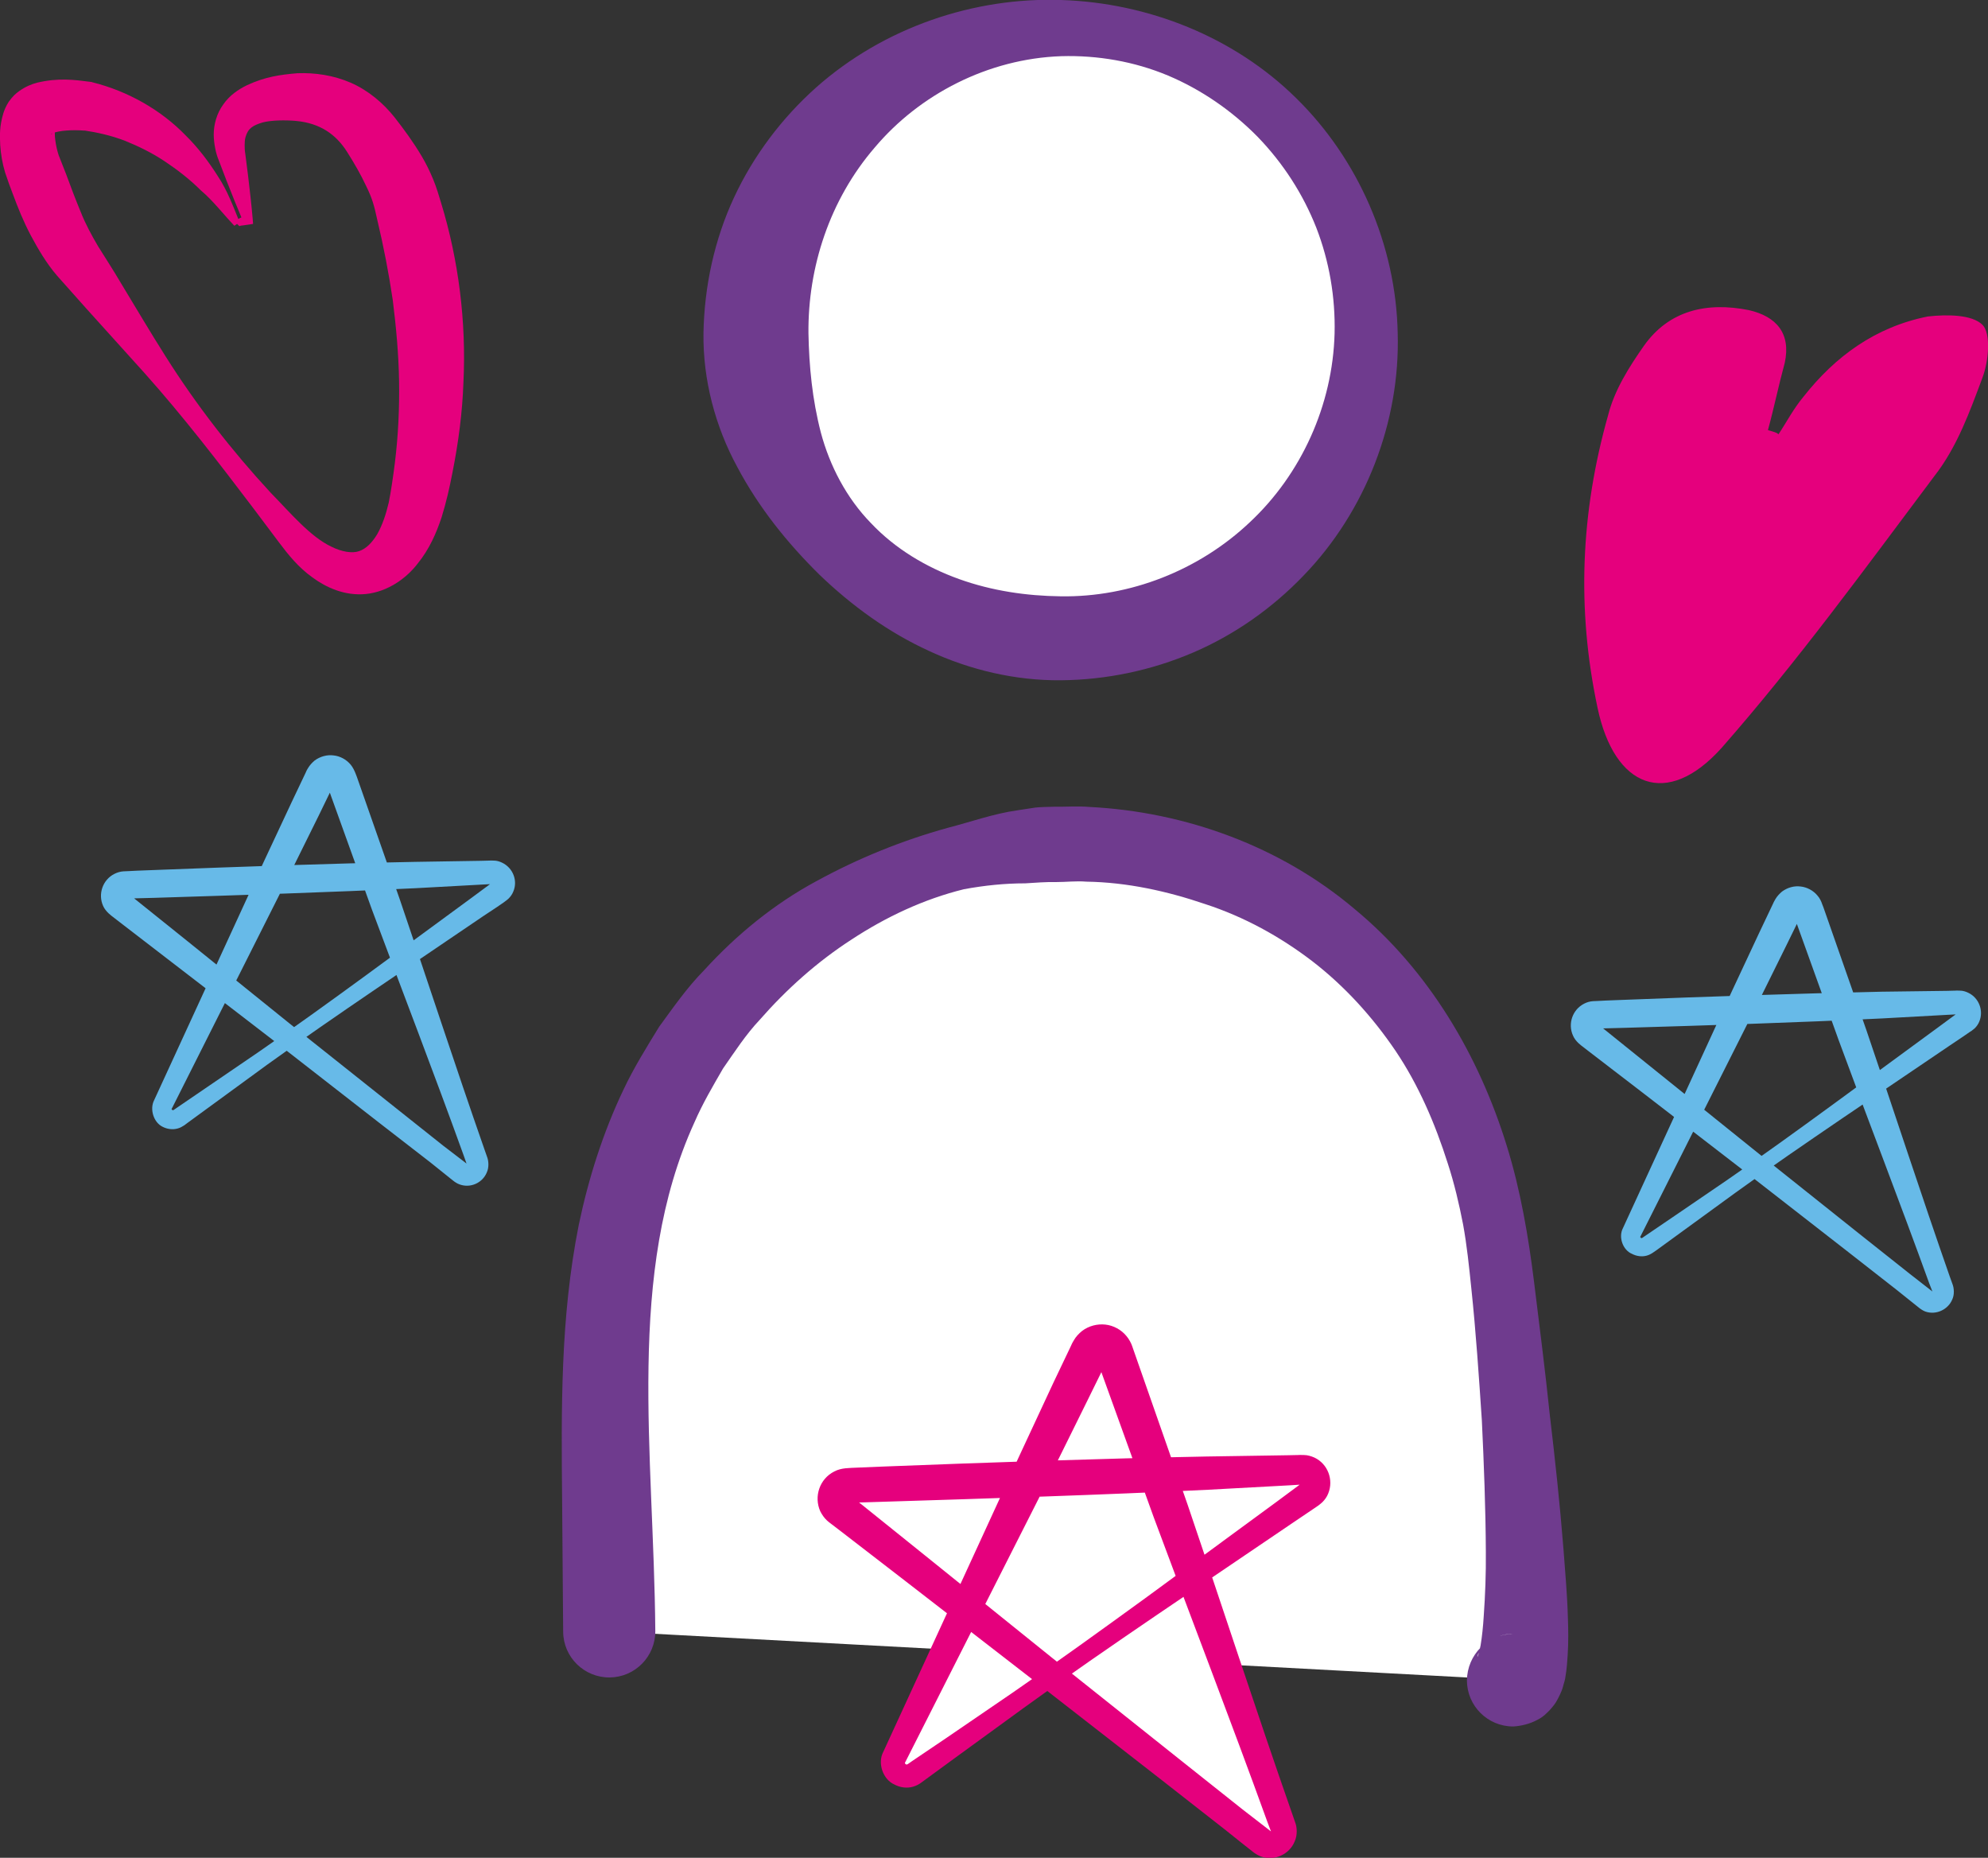
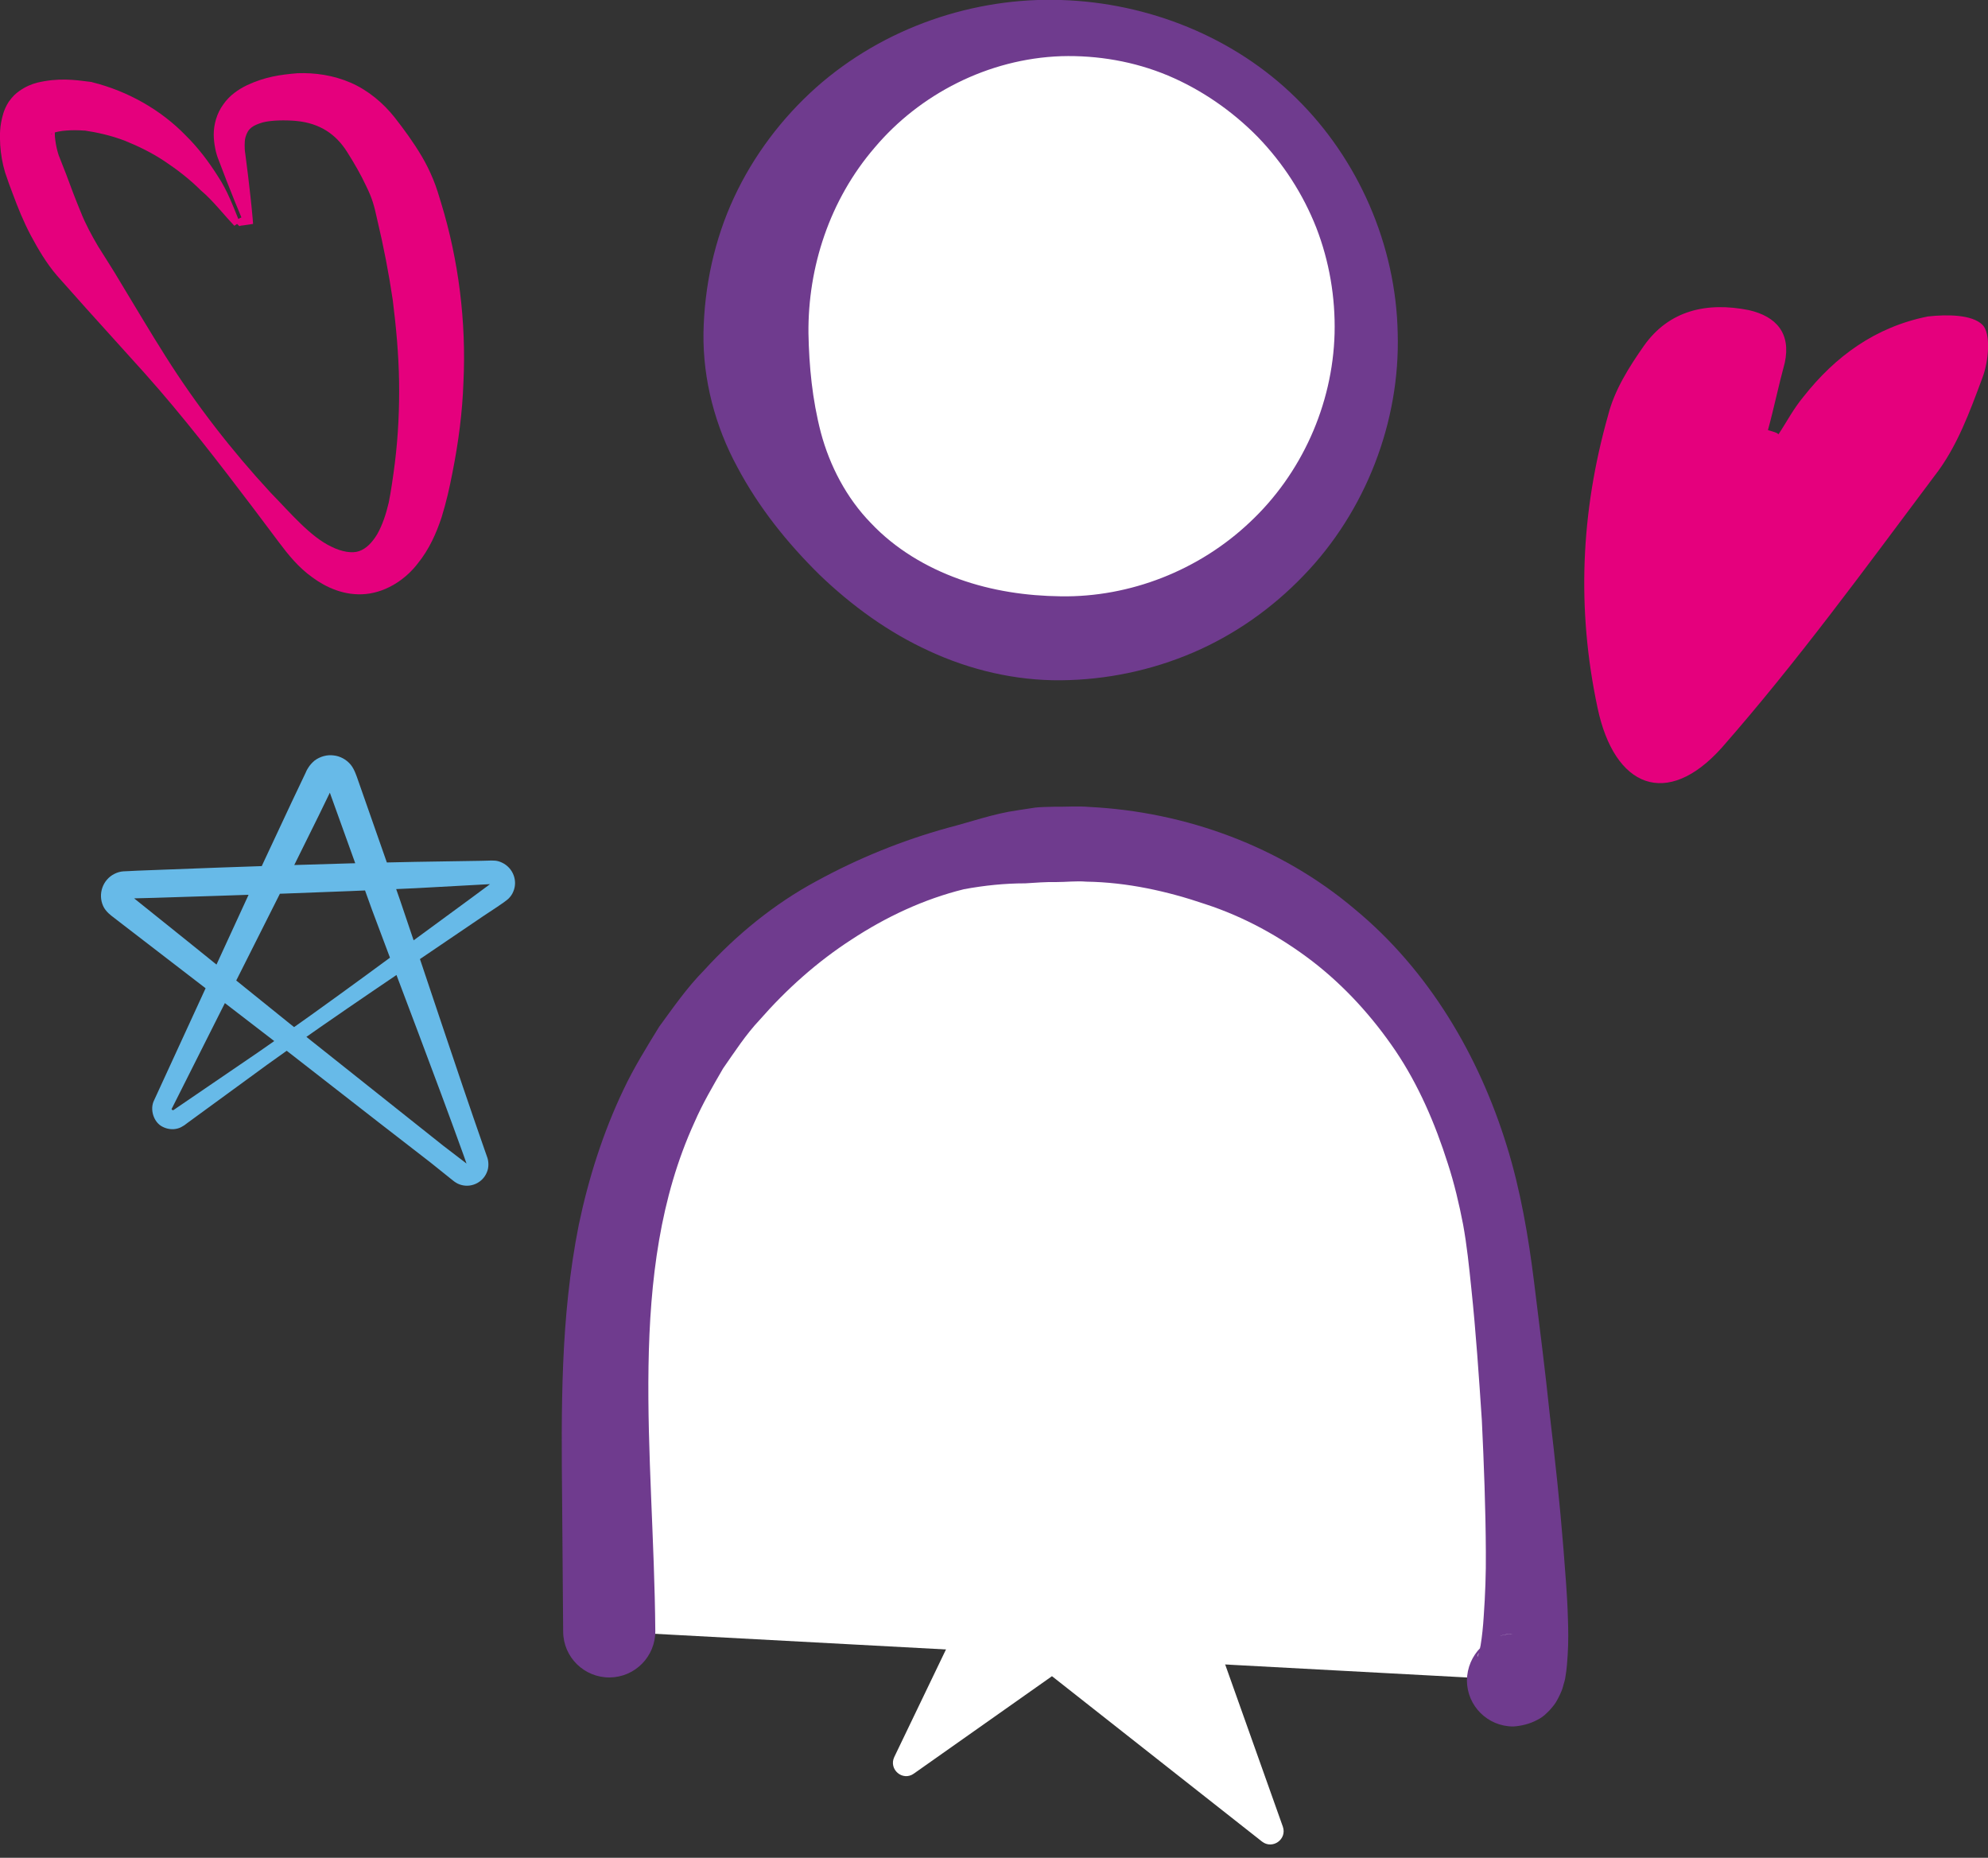
<svg xmlns="http://www.w3.org/2000/svg" version="1.1" x="0px" y="0px" width="94.5px" height="88.29px" viewBox="0 0 94.5 88.29" style="enable-background:new 0 0 94.5 88.29;" xml:space="preserve">
  <rect x="0" y="0" width="94.5" height="88.29" fill="#333333" stroke="none" />
  <style type="text/css">
    .st0{fill:#FFFFFF;}
    .st1{fill:#6F3B8E;}
    .st2{fill:#E5007D;}
    .st3{fill:#67BAE8;}
</style>
  <defs>
</defs>
  <g>
    <g>
      <g>
        <circle class="st0" cx="50.44" cy="15.84" r="14.5" />
        <path class="st1" d="M66.44,15.84c0.12,4.19-1.51,8.45-4.48,11.52c-1.48,1.54-3.26,2.8-5.24,3.65c-1.98,0.85-4.13,1.3-6.29,1.32                 c-2.16,0.02-4.32-0.49-6.26-1.39c-1.95-0.89-3.69-2.16-5.22-3.63c-1.51-1.49-2.87-3.17-3.9-5.11c-1.05-1.93-1.64-4.15-1.61-6.37                 c0.04-2.22,0.52-4.44,1.45-6.44c0.93-2,2.28-3.78,3.89-5.22c3.24-2.88,7.53-4.31,11.66-4.17c4.13,0.13,8.22,1.75,11.17,4.66                 C64.57,7.56,66.36,11.65,66.44,15.84z M63.44,15.84c0.04-1.71-0.25-3.42-0.87-5.02c-0.63-1.6-1.58-3.07-2.79-4.32                 c-1.21-1.23-2.67-2.24-4.26-2.91c-1.6-0.67-3.35-0.97-5.07-0.92C46.96,2.79,43.71,4.49,41.59,7c-2.16,2.5-3.19,5.71-3.16,8.84                 c0.03,1.57,0.18,3.14,0.59,4.72c0.42,1.57,1.21,3.1,2.38,4.3c1.15,1.22,2.63,2.1,4.19,2.66c1.56,0.56,3.2,0.8,4.84,0.82                 c3.28,0.05,6.56-1.23,8.98-3.52C61.85,22.54,63.35,19.26,63.44,15.84z" />
      </g>
      <g>
        <path class="st0" d="M71.94,79.84c1.32,0,0.19-13.05-0.64-19.94c-0.93-7.72-4.75-14.74-12.12-18.03                 c-10.03-4.48-22.19-0.1-27.29,9.56c-3.31,6.28-3.21,12.74-3.05,19.62c0.01,0.39,0.1,4.01,0.13,6.48" />
        <path class="st1" d="M71.93,77.65c-0.3-0.01-0.65,0.07-0.93,0.23c-0.07,0.04-0.14,0.09-0.19,0.12l-0.09,0.06                 c-0.06,0.05-0.12,0.1-0.17,0.15c-0.05,0.06-0.1,0.12-0.15,0.18l-0.08,0.12c-0.02,0.04-0.04,0.07-0.06,0.11                 c-0.04,0.11-0.03,0.1-0.03,0.1c0,0,0.01,0.02,0.02-0.02c0.04-0.1,0.09-0.29,0.13-0.5c0.07-0.42,0.12-0.91,0.15-1.4                 c0.07-0.99,0.11-2.02,0.1-3.05c-0.01-2.07-0.09-4.16-0.19-6.25c-0.14-2.09-0.28-4.18-0.5-6.27c-0.11-1.06-0.21-2.04-0.39-3.03                 c-0.19-0.98-0.42-1.96-0.73-2.91c-0.6-1.89-1.39-3.73-2.49-5.36c-1.1-1.62-2.42-3.07-3.95-4.25c-1.53-1.17-3.24-2.11-5.08-2.71                 c-1.82-0.62-3.72-1.04-5.66-1.07c-0.48-0.04-0.96,0.02-1.45,0.02c-0.48-0.01-0.96,0.03-1.45,0.06c-0.97,0-1.95,0.1-2.92,0.28                 c-1.91,0.47-3.71,1.32-5.34,2.39c-1.64,1.06-3.1,2.37-4.37,3.82c-0.66,0.7-1.19,1.52-1.74,2.31c-0.48,0.83-0.97,1.66-1.36,2.56                 c-3.27,7.16-1.93,15.67-1.86,24.16l0,0.01c0.01,1.21-0.96,2.2-2.17,2.21c-1.21,0.01-2.2-0.96-2.21-2.17v0l-0.05-6.3                 c-0.02-2.11-0.04-4.26,0.05-6.43c0.09-2.18,0.3-4.39,0.74-6.6c0.46-2.2,1.15-4.39,2.13-6.44c0.48-1.02,1.09-2,1.69-2.98                 c0.68-0.93,1.33-1.87,2.14-2.69c1.54-1.69,3.33-3.15,5.33-4.23c1.99-1.09,4.09-1.94,6.26-2.54c1.09-0.28,2.17-0.67,3.3-0.83                 l0.85-0.13c0.28-0.03,0.57-0.03,0.86-0.04c0.57,0.01,1.15-0.04,1.72,0.01c4.57,0.23,9.09,1.88,12.6,4.85                 c3.55,2.93,5.92,7,7.23,11.24c0.66,2.11,1.04,4.37,1.3,6.47c0.26,2.11,0.53,4.21,0.75,6.33c0.25,2.11,0.48,4.23,0.65,6.38                 c0.08,1.08,0.18,2.15,0.21,3.27c0.02,0.56,0.03,1.13-0.01,1.76c-0.02,0.31-0.04,0.65-0.11,1.06c-0.01,0.09-0.05,0.24-0.09,0.36                 c-0.03,0.12-0.06,0.24-0.17,0.47c-0.05,0.1-0.09,0.19-0.15,0.29l-0.04,0.07l-0.09,0.13c-0.07,0.09-0.14,0.17-0.21,0.25                 c-0.08,0.08-0.16,0.16-0.24,0.23l-0.13,0.1c-0.06,0.04-0.15,0.1-0.24,0.14c-0.34,0.18-0.75,0.28-1.12,0.3                 c-1.21,0-2.19-0.97-2.2-2.18C69.74,78.64,70.72,77.66,71.93,77.65z" />
      </g>
    </g>
    <g>
      <path class="st0" d="M42.51,83.5l9.28-19.3c0.24-0.51,0.98-0.47,1.17,0.06l8.02,22.55c0.21,0.6-0.49,1.1-0.99,0.71l-20.07-15.8             c-0.46-0.37-0.22-1.11,0.37-1.13l21.61-0.74c0.63-0.02,0.9,0.79,0.39,1.15L43.44,84.29C42.91,84.67,42.23,84.09,42.51,83.5z" />
-       <path class="st2" d="M41.99,83.25l6.45-14.03l1.63-3.5l0.83-1.74l0.05-0.11l0.03-0.06l0.07-0.12c0.09-0.16,0.23-0.31,0.39-0.44             c0.32-0.24,0.72-0.34,1.1-0.3c0.38,0.04,0.76,0.24,1.01,0.55c0.12,0.14,0.23,0.35,0.27,0.48l0.08,0.23l2.55,7.29             c1.66,4.87,3.25,9.77,4.95,14.63l0.16,0.46c0.1,0.24,0.12,0.63-0.02,0.93c-0.25,0.61-0.96,0.94-1.6,0.71             c-0.14-0.05-0.31-0.16-0.38-0.22l-0.19-0.15l-0.38-0.3l-0.75-0.6l-3.04-2.38l-6.09-4.74L43,75.11l-3.06-2.36l-0.38-0.29             c-0.08-0.07-0.08-0.05-0.25-0.2c-0.13-0.12-0.24-0.28-0.32-0.44c-0.31-0.7-0.03-1.54,0.67-1.89c0.17-0.09,0.35-0.13,0.53-0.15             l0.28-0.02l0.48-0.02l0.96-0.04c5.14-0.2,10.29-0.38,15.44-0.48l3.86-0.06l0.48-0.01c0.11,0,0.1-0.01,0.3,0             c0.16,0,0.33,0.05,0.49,0.12c0.64,0.3,0.92,1.06,0.66,1.7c-0.06,0.16-0.16,0.3-0.28,0.42c-0.06,0.06-0.12,0.1-0.18,0.15l-0.1,0.07             l-0.4,0.27l-0.8,0.54l-6.39,4.33c-2.13,1.45-4.25,2.91-6.33,4.42l-3.12,2.27l-1.56,1.14l-0.19,0.14             c-0.09,0.07-0.24,0.15-0.38,0.19c-0.3,0.09-0.63,0.04-0.89-0.1C41.97,84.57,41.7,83.79,41.99,83.25z M43.03,83.75             c-0.02,0.04-0.03,0.04,0.02,0.09c0.02,0.01,0.03,0.02,0.05,0.02c0.01-0.01,0.01,0,0.05-0.02l0.2-0.14l1.6-1.08l3.19-2.18             c2.12-1.46,4.21-2.97,6.29-4.48l6.23-4.57l1.24-0.92c-0.01,0.04-0.03,0.03,0.02,0.07c0.01,0.01,0.02,0.01,0.02,0.01             c0.03,0-0.13,0.01-0.18,0.01l-0.48,0.03l-3.86,0.21c-5.14,0.25-10.29,0.41-15.43,0.57l-0.96,0.03l-0.48,0.01l-0.2,0.01             c0.02,0,0.04-0.01,0.07-0.02c0.1-0.07,0.12-0.13,0.08-0.24c-0.02-0.05-0.1-0.1,0.09,0.05l0.38,0.3l3.01,2.42l6.01,4.84l6.04,4.81             l3.02,2.4l1.37,1.06c-0.03,0,0.01-0.01,0-0.01c-0.01,0,0,0.04-0.01-0.01l-0.17-0.45c-1.75-4.84-3.61-9.64-5.4-14.47l-2.62-7.26             l-0.08-0.23c-0.01-0.03,0.02,0.04,0.04,0.06c0.05,0.06,0.13,0.1,0.19,0.1c0.06,0,0.13-0.01,0.19-0.06             c0.03-0.02,0.06-0.06,0.07-0.08l0.01-0.02l-0.02,0.05l-0.05,0.11l-0.85,1.73l-1.71,3.46L43.03,83.75z" />
    </g>
    <g>
-       <path class="st3" d="M77.15,58.36l5.16-11.22l1.31-2.8l0.66-1.39c0.04-0.08,0.02-0.06,0.12-0.23c0.08-0.13,0.19-0.25,0.31-0.35             c0.26-0.19,0.58-0.28,0.88-0.24c0.3,0.03,0.61,0.19,0.81,0.44c0.1,0.11,0.18,0.28,0.21,0.38l0.07,0.18l2.04,5.83             c1.33,3.9,2.6,7.81,3.96,11.7l0.13,0.36c0.08,0.2,0.1,0.51-0.01,0.74c-0.2,0.48-0.77,0.75-1.28,0.57             c-0.11-0.04-0.24-0.13-0.3-0.18l-0.15-0.12l-0.3-0.24l-0.6-0.48l-2.43-1.9l-4.87-3.79l-4.89-3.77l-2.45-1.88l-0.31-0.24             c-0.05-0.04-0.33-0.23-0.45-0.52c-0.25-0.56-0.02-1.23,0.53-1.51c0.13-0.07,0.28-0.11,0.42-0.12l0.23-0.01l0.39-0.02l0.77-0.03             c4.11-0.16,8.23-0.3,12.34-0.39l3.09-0.04l0.39-0.01c0.08,0,0.08-0.01,0.24,0c0.13,0,0.27,0.04,0.39,0.1             c0.51,0.24,0.74,0.85,0.53,1.36c-0.05,0.13-0.13,0.24-0.22,0.33c-0.05,0.04-0.1,0.08-0.15,0.12l-0.08,0.05l-0.32,0.22l-0.64,0.43             l-5.11,3.46c-1.7,1.16-3.4,2.32-5.07,3.53l-2.5,1.82l-1.25,0.91l-0.16,0.11c-0.07,0.05-0.19,0.12-0.3,0.15             c-0.24,0.07-0.5,0.03-0.71-0.08C77.14,59.41,76.92,58.79,77.15,58.36z M77.98,58.76c-0.02,0.03-0.02,0.03,0.02,0.07             c0.02,0.01,0.02,0.01,0.04,0.01c0.01,0,0.01,0,0.04-0.02l0.16-0.11l1.28-0.87l2.55-1.74c1.7-1.17,3.36-2.37,5.03-3.59l4.98-3.65             l0.99-0.73c-0.01,0.03-0.02,0.02,0.01,0.06c0.01,0.01,0.02,0.01,0.02,0.01c0.03,0-0.1,0.01-0.15,0.01l-0.39,0.02l-3.08,0.17             c-4.11,0.2-8.23,0.33-12.34,0.45l-0.77,0.02l-0.39,0.01l-0.16,0c0.01,0,0.03-0.01,0.05-0.02c0.08-0.05,0.1-0.11,0.06-0.19             c-0.15-0.16,0.21,0.16,0.37,0.28l2.41,1.94l4.81,3.87l4.83,3.85l2.42,1.92l1.09,0.85c-0.02,0,0-0.01,0-0.01c0,0,0,0.03-0.01-0.01             L91.71,61c-1.4-3.87-2.89-7.71-4.31-11.57l-2.09-5.81l-0.06-0.18c-0.01-0.02,0.01,0.03,0.03,0.05c0.04,0.05,0.1,0.08,0.15,0.08             c0.05,0,0.1-0.01,0.15-0.05c0.03-0.02,0.04-0.04,0.06-0.06c0.03-0.06-0.04,0.08-0.06,0.11l-0.68,1.39l-1.37,2.77L77.98,58.76z" />
-     </g>
+       </g>
    <g>
      <path class="st3" d="M7.33,52.28l5.21-11.33l1.32-2.82l0.67-1.41c0.04-0.08,0.02-0.07,0.12-0.23c0.08-0.13,0.19-0.25,0.31-0.35             c0.26-0.19,0.59-0.28,0.89-0.24c0.31,0.03,0.61,0.19,0.82,0.44c0.1,0.12,0.18,0.29,0.22,0.39l0.07,0.18l2.06,5.88             c1.34,3.93,2.63,7.89,4,11.81l0.13,0.37c0.08,0.2,0.1,0.51-0.01,0.75c-0.2,0.49-0.77,0.76-1.29,0.57             c-0.12-0.04-0.25-0.13-0.31-0.18l-0.15-0.12l-0.3-0.24l-0.61-0.49L18,53.34l-4.92-3.83l-4.94-3.8l-2.47-1.9l-0.31-0.24             c-0.05-0.04-0.34-0.24-0.46-0.52c-0.25-0.56-0.02-1.24,0.54-1.52c0.14-0.07,0.28-0.11,0.43-0.12l0.23-0.01l0.39-0.02l0.78-0.03             c4.15-0.16,8.31-0.31,12.46-0.39l3.12-0.05l0.39-0.01c0.09,0,0.08-0.01,0.24,0c0.13,0,0.27,0.04,0.39,0.1             c0.52,0.25,0.75,0.86,0.53,1.37c-0.05,0.13-0.13,0.24-0.23,0.34c-0.05,0.05-0.1,0.08-0.15,0.12l-0.08,0.06l-0.32,0.22l-0.65,0.43             l-5.16,3.5c-1.72,1.17-3.43,2.35-5.11,3.56l-2.52,1.84l-1.26,0.92l-0.16,0.12c-0.08,0.05-0.19,0.12-0.31,0.15             c-0.24,0.07-0.51,0.03-0.72-0.08C7.31,53.35,7.1,52.72,7.33,52.28z M8.17,52.68c-0.02,0.03-0.02,0.04,0.02,0.07             c0.02,0.01,0.02,0.01,0.04,0.01c0.01,0,0.01,0,0.04-0.02l0.16-0.11l1.29-0.88l2.58-1.76c1.71-1.18,3.4-2.4,5.07-3.62l5.03-3.69             l1-0.74c-0.01,0.03-0.02,0.02,0.01,0.06c0.01,0.01,0.02,0.01,0.02,0.01c0.03,0-0.1,0.01-0.15,0.01l-0.39,0.02l-3.11,0.17             c-4.15,0.2-8.3,0.33-12.46,0.46l-0.78,0.02l-0.39,0.01l-0.16,0c0.01,0,0.03-0.01,0.05-0.02c0.08-0.06,0.1-0.11,0.06-0.19             c-0.02-0.04-0.08-0.08,0.07,0.04l0.3,0.24l2.43,1.95l4.85,3.91l4.88,3.88l2.44,1.94l1.11,0.85c-0.02,0,0-0.01,0-0.01             c0,0,0,0.03-0.01-0.01l-0.13-0.37c-1.41-3.91-2.91-7.79-4.36-11.68l-2.11-5.86l-0.06-0.18c-0.01-0.02,0.01,0.03,0.03,0.05             c0.04,0.05,0.1,0.08,0.15,0.08c0.05,0,0.11-0.01,0.16-0.05c0.03-0.02,0.05-0.04,0.06-0.06c0.03-0.06-0.04,0.08-0.06,0.11             l-0.68,1.4l-1.38,2.79L8.17,52.68z" />
    </g>
    <g id="XMLID_5_">
      <g id="XMLID_6_">
        <path id="XMLID_7_" class="st2" d="M84.54,20.64c0.4-0.6,0.7-1.2,1.2-1.8c1.5-1.9,3.4-3.3,5.9-3.8c0.9-0.1,2.1-0.1,2.6,0.4                 c0.4,0.4,0.3,1.7,0,2.5c-0.6,1.6-1.2,3.3-2.3,4.7c-3.3,4.4-6.5,8.8-10.1,12.9c-2.6,2.9-5.1,1.9-5.9-1.9c-1-4.7-0.8-9.3,0.5-13.9                 c0.3-1.2,1-2.3,1.7-3.3c1.2-1.7,3-2.1,5-1.7c1.3,0.3,2,1.1,1.7,2.5c-0.3,1.1-0.5,2.1-0.8,3.2                 C84.34,20.54,84.44,20.54,84.54,20.64" />
      </g>
    </g>
    <g id="XMLID_1_">
      <g id="XMLID_2_">
        <g id="XMLID_3_">
          <path class="st2" d="M11.14,10.73c-0.56-0.59-1.02-1.2-1.59-1.68C9.01,8.51,8.42,8.06,7.82,7.66c-0.6-0.4-1.24-0.71-1.88-0.97                     c-0.65-0.25-1.32-0.4-2-0.5l0.1,0.02C3.46,6.16,2.81,6.2,2.51,6.33C2.44,6.36,2.4,6.39,2.44,6.38c0.01,0,0.03-0.01,0.03-0.02                     c0.03-0.02,0.08-0.08,0.1-0.11c0.04-0.06,0.05-0.08,0.05-0.08C2.61,6.18,2.59,6.44,2.63,6.67c0.03,0.24,0.09,0.5,0.16,0.71                     l0.35,0.89C3.37,8.9,3.6,9.5,3.84,10.08c0.23,0.58,0.52,1.11,0.82,1.62c0.33,0.53,0.74,1.16,1.08,1.74                     c0.71,1.17,1.41,2.36,2.14,3.51c1.46,2.31,3.14,4.47,4.99,6.47c0.94,0.96,1.87,2.08,2.88,2.56c0.5,0.25,1,0.33,1.33,0.21                     c0.33-0.12,0.6-0.39,0.85-0.8c0.24-0.42,0.42-0.95,0.55-1.51c0.11-0.54,0.21-1.25,0.29-1.88c0.16-1.29,0.22-2.59,0.2-3.88                     c-0.02-1.29-0.14-2.58-0.3-3.86c-0.19-1.28-0.43-2.53-0.74-3.83c-0.08-0.36-0.13-0.58-0.21-0.83c-0.08-0.25-0.19-0.51-0.32-0.77                     c-0.24-0.52-0.57-1.09-0.9-1.61c-0.53-0.84-1.29-1.36-2.4-1.47c-0.53-0.05-1.21-0.04-1.62,0.07c-0.45,0.14-0.69,0.27-0.81,0.7                     c-0.03,0.11-0.04,0.23-0.04,0.36c0,0.12,0,0.25,0.03,0.43l0.13,1.02c0.08,0.68,0.16,1.36,0.22,2.05l0.02,0.26l-0.18,0.03                     l-0.28,0.04c-0.09,0.01-0.14,0.01-0.19,0.04l-0.21-0.21c0.08-0.11,0.21-0.16,0.29-0.2l0.24-0.12l-0.15,0.29                     c-0.27-0.64-0.53-1.28-0.78-1.92l-0.37-0.97c-0.06-0.14-0.13-0.35-0.17-0.57c-0.04-0.21-0.07-0.43-0.07-0.66                     c0-0.46,0.14-1,0.45-1.42c0.3-0.44,0.72-0.72,1.13-0.92c0.86-0.4,1.57-0.5,2.4-0.57c0.82-0.03,1.7,0.09,2.53,0.45                     c0.83,0.36,1.55,0.97,2.09,1.65c0.46,0.59,0.88,1.16,1.29,1.85c0.2,0.34,0.38,0.7,0.54,1.09c0.16,0.38,0.29,0.83,0.38,1.13                     c0.83,2.71,1.2,5.65,1.06,8.52c-0.05,1.44-0.24,2.87-0.52,4.28c-0.14,0.72-0.28,1.36-0.52,2.14c-0.25,0.75-0.58,1.51-1.14,2.2                     c-0.53,0.69-1.41,1.33-2.45,1.44c-1.03,0.1-1.91-0.32-2.55-0.79c-0.66-0.47-1.15-1.08-1.57-1.64l-1.24-1.65                     c-1.66-2.19-3.33-4.36-5.16-6.41L4.1,14.66l-1.38-1.55c-0.51-0.59-0.9-1.26-1.25-1.91c-0.35-0.66-0.62-1.33-0.86-1.98L0.43,8.74                     L0.24,8.19c-0.13-0.44-0.2-0.86-0.23-1.3c-0.02-0.45-0.04-0.88,0.15-1.51c0.05-0.16,0.13-0.35,0.26-0.55                     C0.49,4.73,0.6,4.6,0.68,4.52c0.07-0.07,0.15-0.13,0.23-0.19C1.22,4.11,1.5,4,1.76,3.93C2.78,3.69,3.52,3.79,4.3,3.89L4.37,3.9                     l0.02,0.01c1.69,0.42,3.27,1.32,4.44,2.53c0.6,0.59,1.1,1.26,1.53,1.94c0.46,0.69,0.74,1.47,1.03,2.18L11.14,10.73z" />
        </g>
      </g>
    </g>
  </g>
</svg>